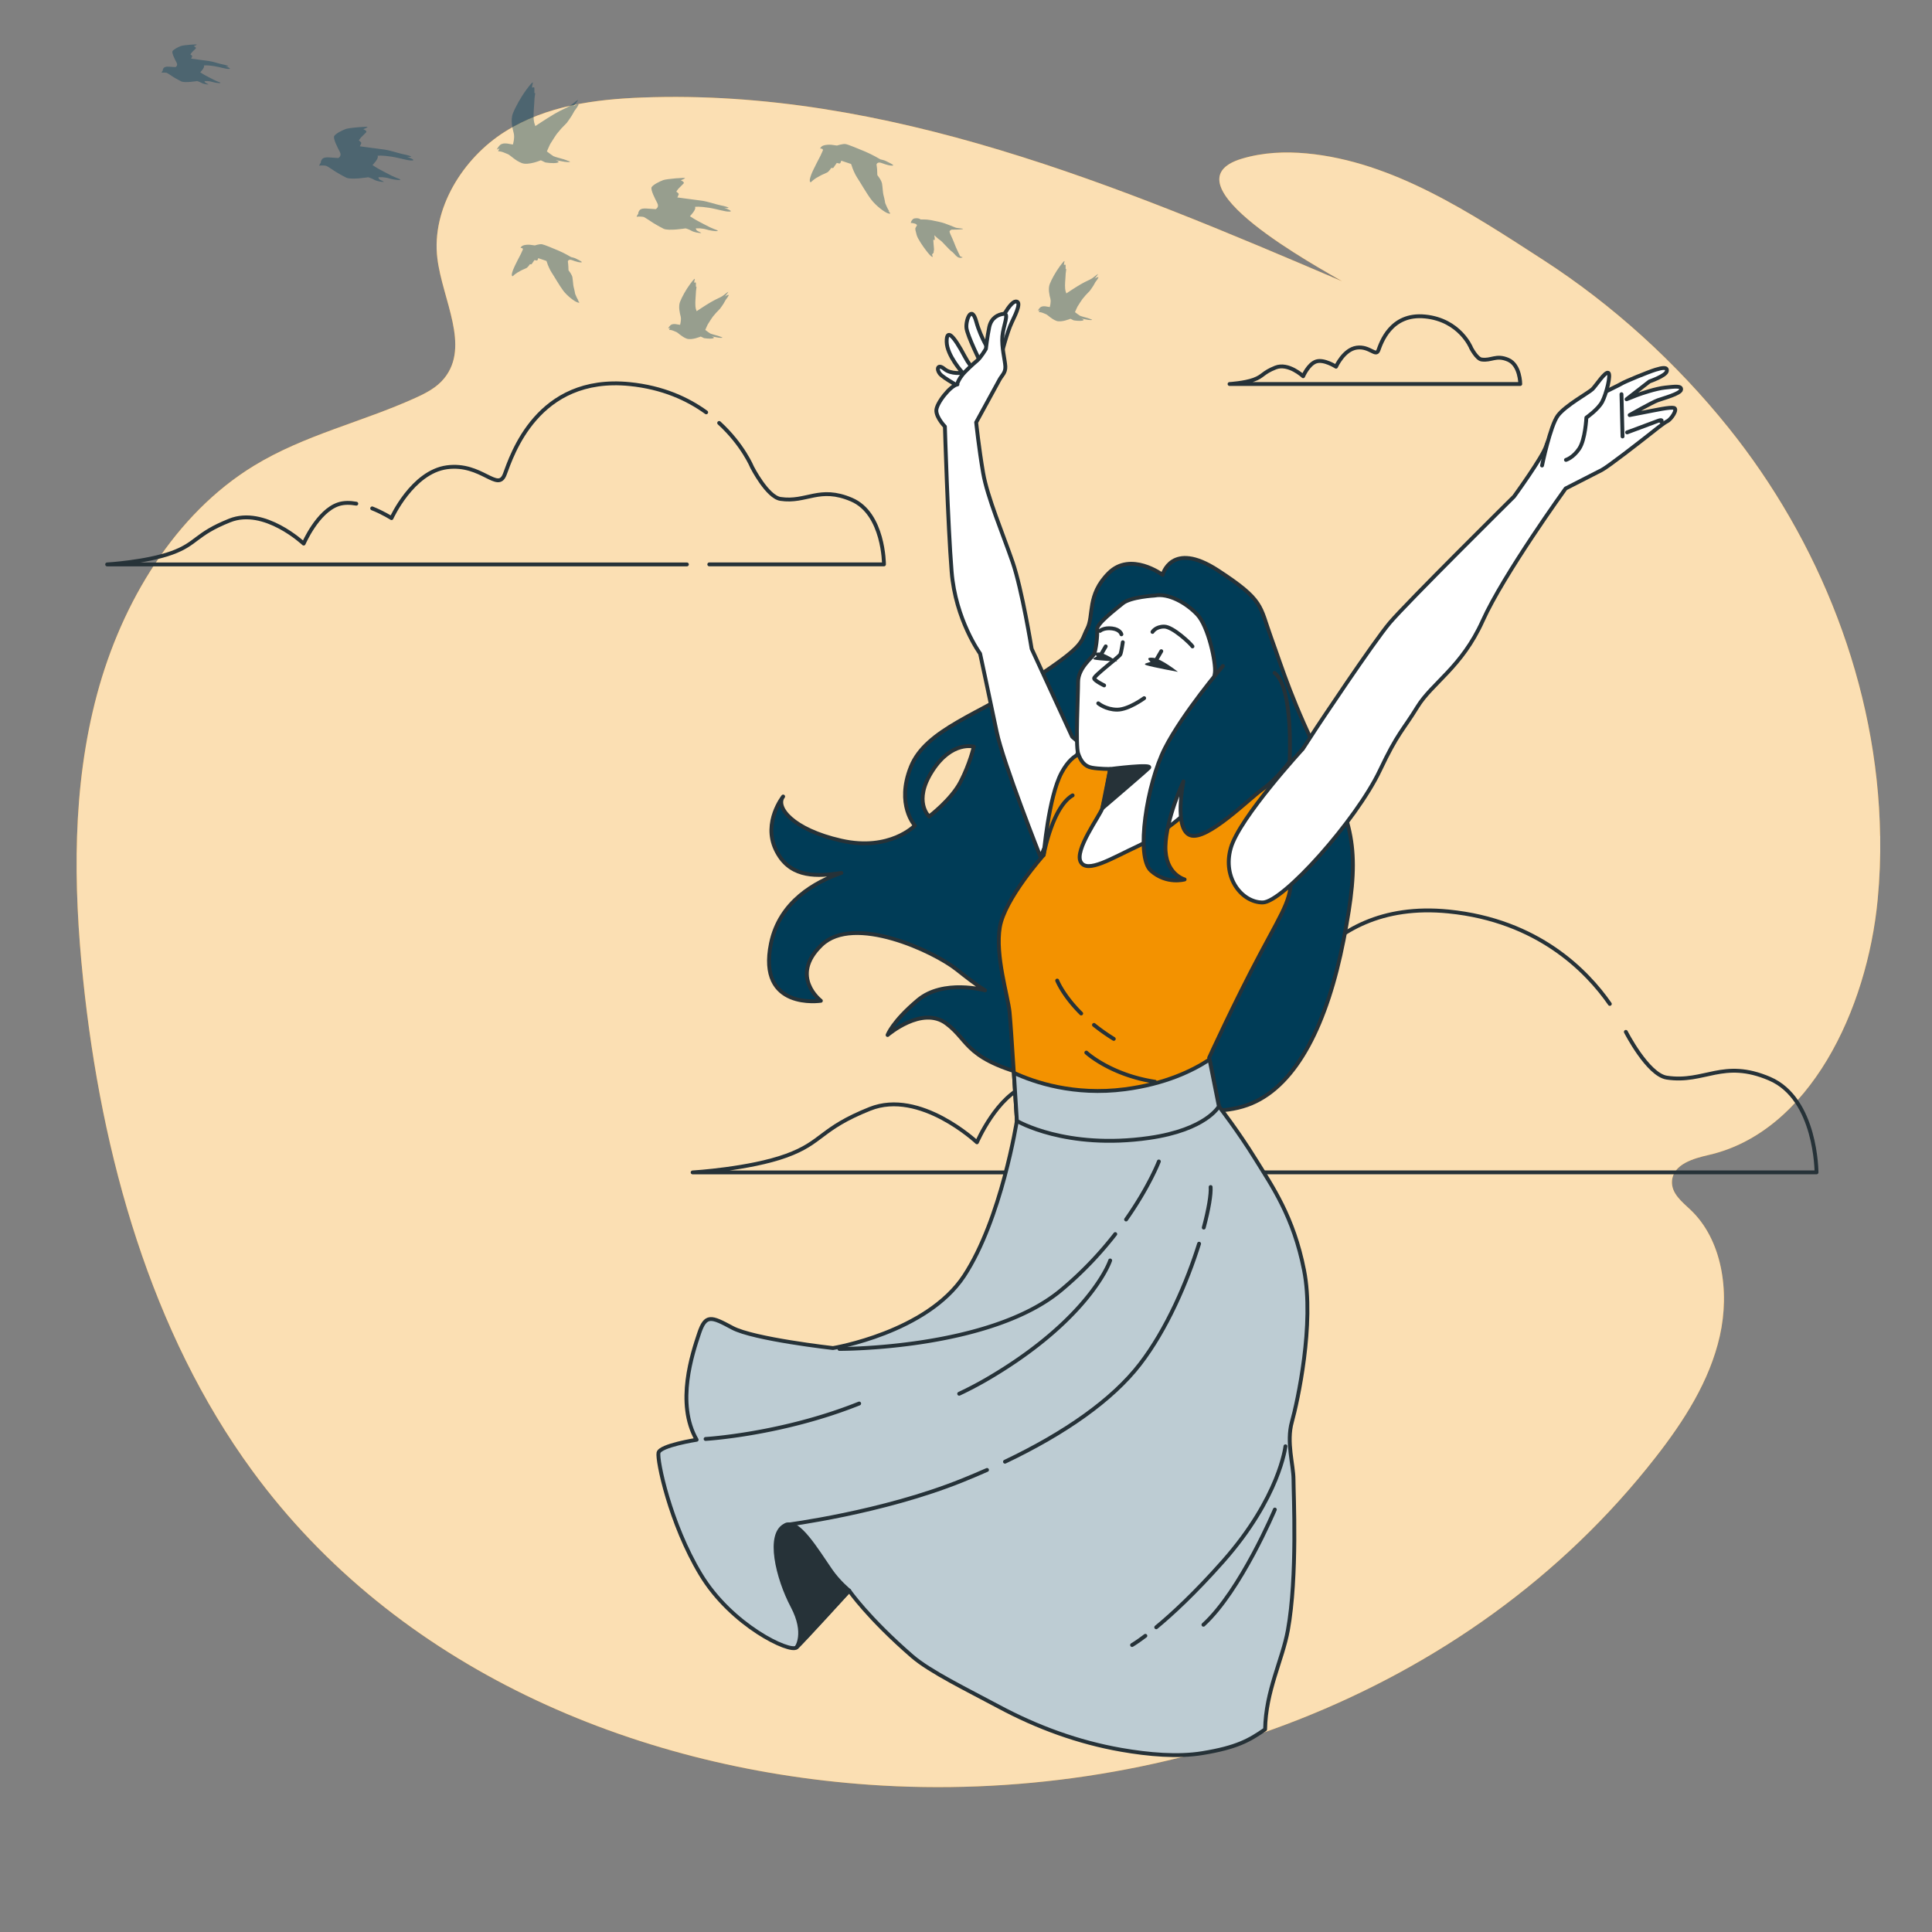
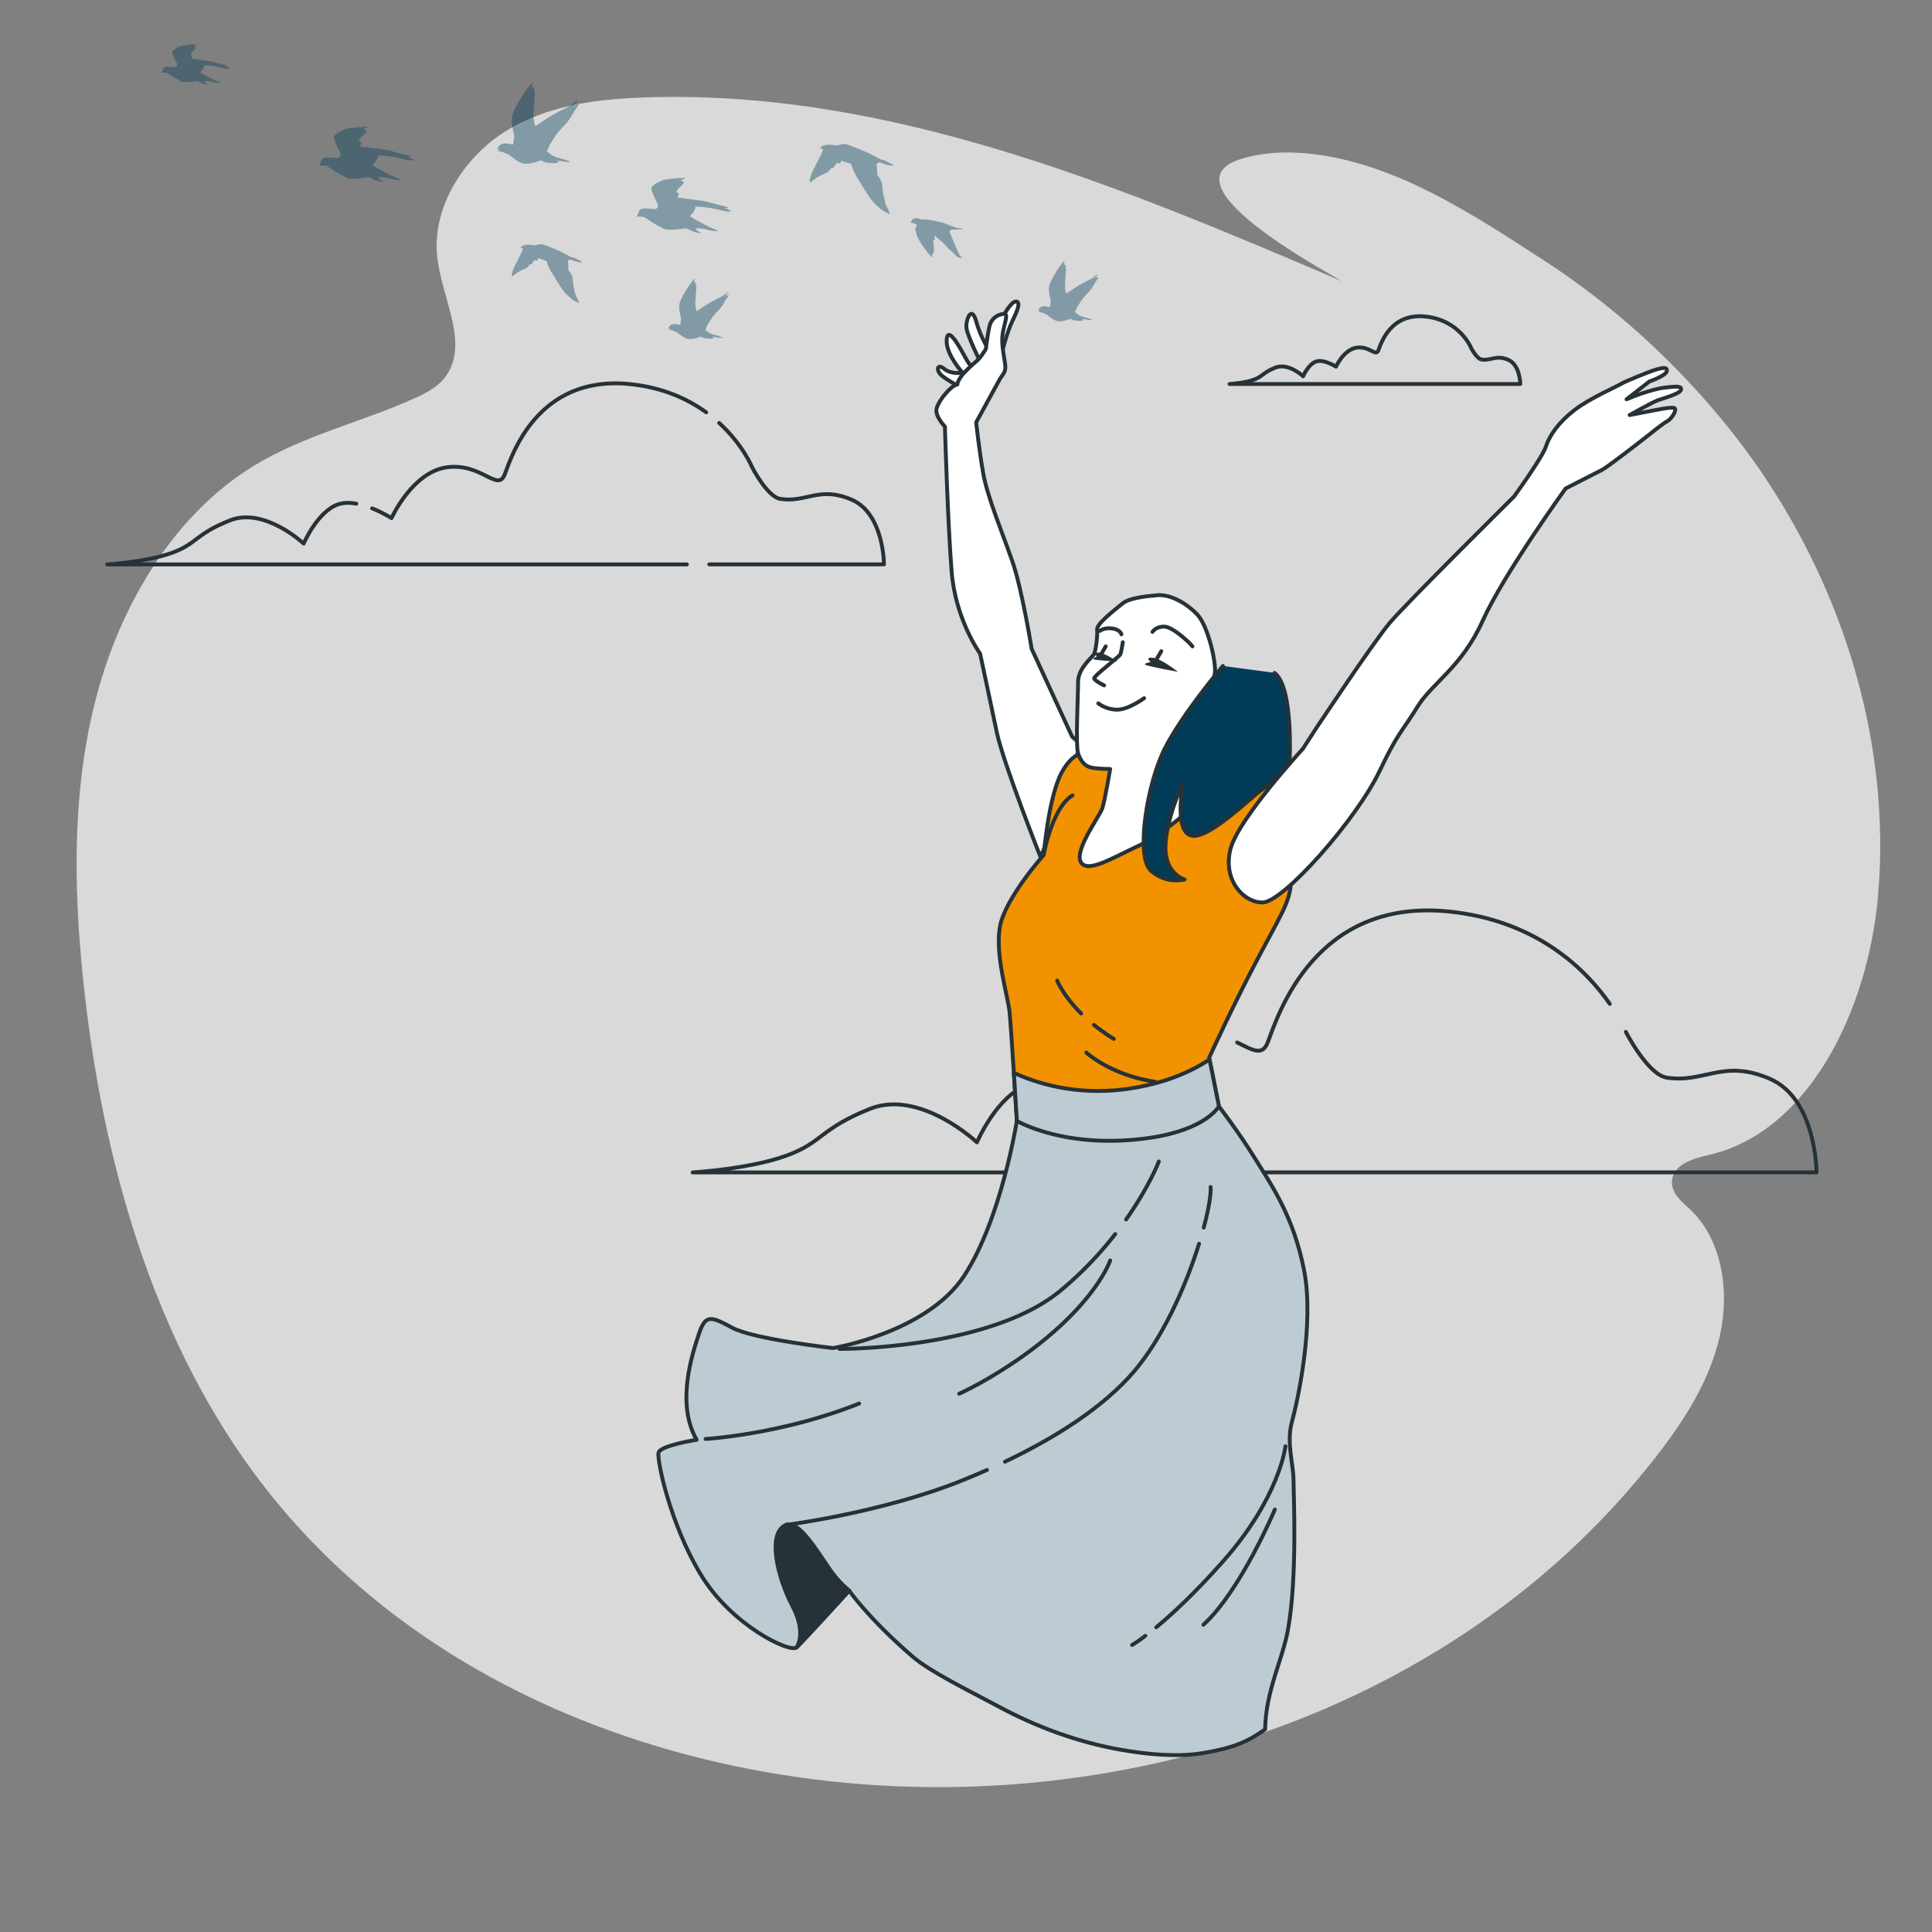
<svg xmlns="http://www.w3.org/2000/svg" viewBox="0 0 500 500">
  <rect x="0" y="0" width="500" height="500" fill="#808080" stroke="none" />
  <defs>
    <style>
            .cls-1,.cls-2{fill:#263238}.cls-2,.cls-3,.cls-5,.cls-6,.cls-7{stroke:#263238;stroke-linecap:round;stroke-linejoin:round}.cls-3,.cls-8{fill:#003c57}.cls-5{fill:#bdccd3}.cls-6{fill:#fff}.cls-7{fill:none}
        </style>
  </defs>
  <g id="Background_Simple">
-     <path d="M486.57 216.39c-.56-38.98-15.87-76.6-39.2-105.65-13.64-16.99-30.06-31.88-47.99-43.47-18.6-12.03-38.83-25.5-61.27-27.57-5.54-.51-11.22-.27-16.69 1.36-20.93 6.24 20.49 28.48 25.9 31.73-57.9-24.76-117.82-49.92-181.11-47.55-12.2.46-24.86 2.1-35.59 8.87-10.73 6.77-19.03 19.83-17.43 32.78 1.32 10.7 8.55 22.66 1.77 31.02-1.94 2.39-4.69 3.81-7.38 5.03-13.84 6.3-28.79 9.6-41.9 17.62-20.31 12.41-34.17 35.21-40.59 59.21-6.42 23.99-6.12 49.2-3.59 73.61 4.75 45.93 17.65 91.5 43.77 127.22 37.3 51.02 98.46 77.01 159.72 81.29 74.13 5.18 154.49-21.96 203.51-84.79 7.27-9.32 13.94-19.64 16.58-31.33 2.64-11.69.55-25-7.59-32.68-2.19-2.07-5.02-4.26-4.78-7.47.32-4.34 5.54-5.81 9.52-6.72 26.09-5.98 41.01-37.63 43.71-66.1.52-5.49.73-10.98.65-16.44Z" style="fill:#f39200" />
    <path d="M486.57 216.39c-.56-38.98-15.87-76.6-39.2-105.65-13.64-16.99-30.06-31.88-47.99-43.47-18.6-12.03-38.83-25.5-61.27-27.57-5.54-.51-11.22-.27-16.69 1.36-20.93 6.24 20.49 28.48 25.9 31.73-57.9-24.76-117.82-49.92-181.11-47.55-12.2.46-24.86 2.1-35.59 8.87-10.73 6.77-19.03 19.83-17.43 32.78 1.32 10.7 8.55 22.66 1.77 31.02-1.94 2.39-4.69 3.81-7.38 5.03-13.84 6.3-28.79 9.6-41.9 17.62-20.31 12.41-34.17 35.21-40.59 59.21-6.42 23.99-6.12 49.2-3.59 73.61 4.75 45.93 17.65 91.5 43.77 127.22 37.3 51.02 98.46 77.01 159.72 81.29 74.13 5.18 154.49-21.96 203.51-84.79 7.27-9.32 13.94-19.64 16.58-31.33 2.64-11.69.55-25-7.59-32.68-2.19-2.07-5.02-4.26-4.78-7.47.32-4.34 5.54-5.81 9.52-6.72 26.09-5.98 41.01-37.63 43.71-66.1.52-5.49.73-10.98.65-16.44Z" style="opacity:.7;fill:#fff" />
  </g>
  <g id="Clouds">
    <path class="cls-7" d="M183.56 146.06h45.21s0-13.16-8.38-16.75-11.63.83-18.41-.19c-3.41-.52-7.32-8.18-7.32-8.18s-2.38-5.85-8.54-11.48M92.21 130.35c-1.62-.29-3.24-.31-4.65.16-5.38 1.79-8.97 10.17-8.97 10.17s-10.17-9.57-19.15-5.98c-8.97 3.59-8.38 5.98-14.96 8.38-6.58 2.39-16.75 2.99-16.75 2.99h150.04" />
    <path class="cls-7" d="M182.76 106.71c-4.8-3.48-11.28-6.46-19.81-7.31-23.93-2.39-30.51 18.55-32.31 23.33-1.8 4.79-5.98-2.99-14.96-1.8-8.97 1.2-14.36 13.16-14.36 13.16s-2.16-1.39-5-2.52M284.5 303.41h185.61s0-19.04-12.12-24.24c-12.12-5.19-16.82 1.21-26.63-.28-4.93-.75-10.59-11.84-10.59-11.84M312.24 267.1c-1.74-.26-3.65-.32-5.74-.04-12.98 1.73-20.78 19.04-20.78 19.04s-12.12-7.79-19.91-5.19c-7.79 2.6-12.98 14.72-12.98 14.72s-14.72-13.85-27.7-8.66c-12.98 5.19-12.12 8.66-21.64 12.12-9.52 3.46-24.24 4.33-24.24 4.33h95.35M416.62 259.81c-5.88-8.46-18.58-21.61-41.73-23.92-34.63-3.46-44.15 26.84-46.75 33.76-1.42 3.8-3.89 2.13-7.96.14M380.69 89.97s-2.91-7.17-11.87-8.06c-8.96-.9-11.42 6.94-12.09 8.73-.67 1.79-2.24-1.12-5.6-.67-3.36.45-5.37 4.93-5.37 4.93s-3.13-2.02-5.15-1.34c-2.02.67-3.36 3.81-3.36 3.81s-3.81-3.58-7.17-2.24c-3.36 1.34-3.13 2.24-5.6 3.13-2.46.9-6.27 1.12-6.27 1.12h75.23s0-4.93-3.13-6.27c-3.13-1.34-4.35.31-6.89-.07-1.27-.19-2.74-3.06-2.74-3.06Z" />
  </g>
  <g style="opacity:.4" id="Birds">
    <path class="cls-8" d="M275.98 75.93s2.21-1.49 3.73-2.37 2.18-1.04 2.91-1.52c.73-.47 1.9-1.58 1.42-.89s-.79.98-.79.98 1.23-.76.98-.22-.76 1.01-.98 1.52c-.22.51-1.23 1.87-1.23 1.87l-1.04 1.08-.85 1.01s-.28.38-.6.89c-.32.51-.7 1.11-.7 1.11l-.25.54-.25.57-.13.28s.98.76 1.27.92c.28.16 2.12.6 2.44.76.32.16.95.28.66.35-.28.06-.7 0-.98-.03s-1.61-.32-1.71-.32 1.08.32.28.51-2.28-.06-2.28-.06l-.85-.41s-2.37 1.01-3.64.54-2.18-1.49-2.66-1.71c-.47-.22-1.2-.51-1.55-.54l-.35-.03.25-.54-.47.22s.09-.38.57-.85 1.46-.32 1.71-.25c.25.06.79.13.79.13s.38-1.3.16-2.15c-.22-.85-.66-2.56-.16-3.83s1.52-3.1 2.56-4.52c1.04-1.42 1.36-1.64 1.23-1.2-.13.44-.13.82-.13.82s.44-.28.44.09v.92s.22-.13.13.28c-.09.41-.16 1.49-.16 1.71s-.06 1.11-.09 1.39-.03 1.01-.03 1.01l.03.73.09.57.22.66ZM138.53 32.64s2.99-2.01 5.04-3.2c2.05-1.2 2.94-1.41 3.93-2.05.98-.64 2.56-2.13 1.92-1.19-.64.94-1.07 1.32-1.07 1.32s1.66-1.02 1.32-.3-1.02 1.37-1.32 2.05c-.3.68-1.66 2.52-1.66 2.52l-1.41 1.45-1.15 1.37s-.38.51-.81 1.2-.94 1.49-.94 1.49l-.34.73-.34.77-.17.38s1.32 1.02 1.71 1.24 2.86.81 3.29 1.02 1.28.38.9.47c-.38.09-.94 0-1.32-.04s-2.18-.43-2.3-.43 1.45.43.38.68c-1.07.26-3.07-.09-3.07-.09l-1.15-.55s-3.2 1.37-4.91.73-2.94-2.01-3.59-2.3c-.64-.3-1.62-.68-2.09-.73l-.47-.04.34-.73-.64.3s.13-.51.77-1.15 1.96-.43 2.3-.34c.34.09 1.07.17 1.07.17s.51-1.75.21-2.9c-.3-1.15-.9-3.46-.21-5.16.68-1.71 2.05-4.18 3.46-6.1 1.41-1.92 1.84-2.22 1.66-1.62s-.17 1.11-.17 1.11.6-.38.6.13v1.24s.3-.17.17.38c-.13.55-.21 2.01-.21 2.3s-.09 1.49-.13 1.88c-.04.38-.04 1.37-.04 1.37l.04.98.13.77.3.9ZM180.3 80.53s2.21-1.49 3.73-2.37c1.52-.89 2.18-1.04 2.91-1.52.73-.47 1.9-1.58 1.42-.89s-.79.98-.79.98 1.23-.76.98-.22-.76 1.01-.98 1.52c-.22.51-1.23 1.87-1.23 1.87l-1.04 1.08-.85 1.01s-.28.38-.6.89c-.32.51-.7 1.11-.7 1.11l-.25.54-.25.57-.13.28s.98.76 1.27.92c.28.16 2.12.6 2.44.76.32.16.95.28.66.35-.28.06-.7 0-.98-.03s-1.61-.32-1.71-.32 1.08.32.28.51c-.79.19-2.28-.06-2.28-.06l-.85-.41s-2.37 1.01-3.64.54-2.18-1.49-2.66-1.71c-.47-.22-1.2-.51-1.55-.54l-.35-.03.25-.54-.47.22s.09-.38.57-.85c.47-.47 1.45-.32 1.71-.25.25.06.79.13.79.13s.38-1.3.16-2.15c-.22-.85-.66-2.56-.16-3.83s1.52-3.1 2.56-4.52c1.04-1.42 1.36-1.64 1.23-1.2-.13.44-.13.82-.13.82s.44-.28.44.09v.92s.22-.13.13.28c-.09.41-.16 1.49-.16 1.71s-.06 1.11-.09 1.39c-.03.28-.03 1.01-.03 1.01l.03.73.09.57.22.66ZM238.31 56.8s1.39-.06 2.56.16 2.88.57 3.61.85 2.4.89 2.78 1.08c.38.19 2.25.22 1.93.38-.32.16-2.69.16-2.85.16s-.57.25-.6.47c-.03.22.47 1.27.76 1.9.28.63.79 1.93.85 2.09.06.16.47 1.04.47 1.04l.22.47.22.44s.09.28.22.47c.13.19 1.23.28.19.41-1.04.13-1.61-1.11-2.34-1.61-.73-.51-2.56-2.69-3.01-2.94-.44-.25-1.52-1.3-1.52-1.3s.22 1.23.06 1.23-.32-.06-.32-.06.06 1.42.16 2.18-.13.63-.06.98c.06.35-.47.51-.41.76s.32.6.03.51-.73-.54-1.58-1.64-2.18-3.04-2.44-3.99c-.25-.95-.44-1.55-.32-1.83.13-.28.41-.76.41-.76s-.22-.25-.38-.32c-.16-.06-.76-.22-.92-.22h-.32s.06-.38.25-.63.32-.51.82-.57c.51-.06 1.01-.06 1.49.28ZM216.61 37.67s1.52-.51 2.25-.38 3.19 1.17 5.03 1.93c1.83.76 3.95 2.02 3.95 2.02s1.04.22 1.39.41c.35.19 2.47 1.14 1.8 1.2-.66.06-1.36-.16-2.06-.38s-1.04-.41-1.42-.41-.73.28-.7.57.16.95.16 1.61.06 1.11.06 1.11 1.04 1.23 1.2 2.18c.16.95.22 2.4.35 2.85.13.44.35 1.45.38 1.64.03.19.03.44.22.85s.41 1.01.79 1.61-.38-.03-.38-.03 1.39 1.04.38.82c-1.01-.22-3.35-2.06-4.55-3.64s-3.04-4.81-3.61-5.63c-.57-.82-1.27-2.53-1.36-2.91-.09-.38-.25-.66-.25-.66l-2.53-.85s-.16.73-.41.73-.73-.16-.73-.16-.79 1.14-.89 1.27-.54.03-.54.03-.63.95-1.04 1.17c-.41.22-1.33.6-1.33.6s-1.11.57-1.55.85c-.44.28-.41.28-.76.54-.35.25-.6.73-.79.47-.19-.25-.16-.7.28-1.9.44-1.2 2.4-4.9 2.4-4.9l.63-1.39s-.03-.32-.19-.38-.54-.09-.54-.09.16-.47.76-.73c.6-.25 1.71-.28 2.15-.22.44.06 1.42.19 1.42.19ZM138.36 63.53s1.27-.42 1.89-.32 2.68.98 4.22 1.62c1.54.64 3.32 1.7 3.32 1.7s.88.19 1.17.35c.29.16 2.07.96 1.51 1.01-.56.05-1.14-.13-1.73-.32s-.88-.35-1.2-.35-.61.24-.58.48.13.8.13 1.35.05.93.05.93.88 1.04 1.01 1.83c.13.8.19 2.02.29 2.39.11.37.29 1.22.32 1.38.03.16.03.37.19.72s.35.85.66 1.35-.32-.03-.32-.03 1.17.88.32.69c-.85-.19-2.82-1.73-3.82-3.05s-2.55-4.04-3.03-4.73c-.48-.69-1.06-2.12-1.14-2.44s-.21-.56-.21-.56l-2.12-.72s-.13.61-.35.61-.61-.13-.61-.13-.66.96-.74 1.06c-.08.11-.45.03-.45.03s-.53.8-.88.98c-.35.19-1.12.5-1.12.5s-.93.48-1.3.72-.35.24-.64.45c-.29.21-.5.61-.66.4-.16-.21-.13-.58.24-1.59.37-1.01 2.02-4.12 2.02-4.12l.53-1.17s-.03-.27-.16-.32c-.13-.05-.45-.08-.45-.08s.13-.4.64-.61c.5-.21 1.43-.24 1.81-.19l1.2.16ZM175.31 51.1s4.81.63 6.33.84c1.52.21 3.56.94 4.86 1.2 1.31.26 2.3.58 1.99.68-.31.1-1.1-.05-1.1-.05s2.67.94 1.41.99c-1.25.05-3.03-.63-5.33-.99-2.3-.37-3.82-.31-3.61-.16.21.16 0 .73-.47 1.36-.47.63-.84.99-.84.99s1.36.89 2.2 1.31c.84.42 1.41.78 2.93 1.52 1.52.73 2.41.84 1.99.99-.42.16-2.35-.21-2.77-.37-.42-.16-1.46-.31-1.73-.31h-1.1s.05.37.31.58c.26.21 1.41.63.99.63s-1.67-.16-2.41-.58c-.73-.42-1.52-.63-1.52-.63s-4.44.73-5.7.1-2.72-1.52-2.72-1.52-2.09-1.41-2.41-1.52c-.31-.1-1.52-.16-1.78-.05-.26.1.37-.84.37-.84s-.1-.26.26-.78c.37-.52 1.15-.58 1.88-.52l2.35.16s.99-.47.42-1.57-1.83-3.5-1.46-4.13 2.14-1.52 3.03-1.83c.89-.31 5.91-.73 5.6-.47-.31.26-1.1.52-1.1.52s1.1.47.73.84l-1.25 1.26c-.26.26-.63.84-.63.84s.68.47.63.68c-.05.21-.37.84-.37.84ZM93.16 37.87s4.81.63 6.33.84c1.52.21 3.56.94 4.86 1.2 1.31.26 2.3.58 1.99.68-.31.1-1.1-.05-1.1-.05s2.67.94 1.41.99c-1.25.05-3.03-.63-5.33-.99s-3.82-.31-3.61-.16c.21.16 0 .73-.47 1.36-.47.63-.84.99-.84.99s1.36.89 2.2 1.31c.84.42 1.41.78 2.93 1.52 1.52.73 2.41.84 1.99.99s-2.35-.21-2.77-.37c-.42-.16-1.46-.31-1.73-.31h-1.1s.05.37.31.58c.26.21 1.41.63.99.63s-1.67-.16-2.41-.58c-.73-.42-1.52-.63-1.52-.63s-4.44.73-5.7.1c-1.25-.63-2.72-1.52-2.72-1.52s-2.09-1.41-2.41-1.52c-.31-.1-1.52-.16-1.78-.05-.26.1.37-.84.37-.84s-.1-.26.26-.78c.37-.52 1.15-.58 1.88-.52s2.35.16 2.35.16.99-.47.42-1.57-1.83-3.5-1.46-4.13c.37-.63 2.14-1.52 3.03-1.83.89-.31 5.91-.73 5.59-.47-.31.26-1.1.52-1.1.52s1.1.47.73.84l-1.25 1.25c-.26.26-.63.84-.63.84s.68.47.63.68c-.05.21-.37.84-.37.84ZM49.46 15.18s3.5.46 4.6.61c1.1.15 2.58.68 3.54.87.95.19 1.67.42 1.44.49-.23.08-.8-.04-.8-.04s1.94.68 1.03.72c-.91.04-2.2-.46-3.88-.72-1.67-.27-2.77-.23-2.62-.11.15.11 0 .53-.34.99-.34.46-.61.72-.61.72s.99.65 1.6.95 1.03.57 2.13 1.1c1.1.53 1.75.61 1.44.72-.3.11-1.71-.15-2.01-.27-.3-.11-1.06-.23-1.25-.23h-.8s.04.27.23.42c.19.15 1.03.46.72.46s-1.22-.11-1.75-.42c-.53-.3-1.1-.46-1.1-.46s-3.23.53-4.14.08-1.98-1.1-1.98-1.1-1.52-1.03-1.75-1.1c-.23-.08-1.1-.11-1.29-.04-.19.08.27-.61.27-.61s-.08-.19.19-.57c.27-.38.84-.42 1.37-.38s1.71.11 1.71.11.72-.34.3-1.14c-.42-.8-1.33-2.55-1.06-3 .27-.46 1.56-1.1 2.2-1.33.65-.23 4.3-.53 4.07-.34-.23.19-.8.38-.8.38s.8.34.53.61l-.91.91c-.19.19-.46.61-.46.61s.49.34.46.49c-.04.15-.27.61-.27.61Z" />
  </g>
  <g id="Character">
-     <path class="cls-3" d="M342.61 198.18c-8.26-16.52-10.66-24.93-13.66-33.18-3-8.26-1.8-9.61-13.81-17.42-12.01-7.81-14.26 1.2-14.26 1.2s-8.26-6.16-13.96-.45c-5.71 5.71-3.75 10.96-5.56 14.42-1.8 3.45-.15 4.05-13.96 13.06-13.81 9.01-27.78 12.91-31.68 22.67-3.9 9.76 1.05 15.17 1.05 15.17s-6.46 6.76-19.07 3.9c-12.61-2.85-17.12-8.71-15.02-11.41 0 0-5.26 6.61-1.95 13.66 3.3 7.06 9.76 7.06 15.62 6.31.49-.06.96-.13 1.4-.2-6.69 2.29-15.98 7.37-18.22 18.22-3.6 17.42 12.91 14.87 12.91 14.87s-8.26-6.31.15-14.42 29.13 1.65 34.99 6.31c5.86 4.65 7.36 5.41 7.36 5.41s-10.81-3-17.42 2.55c-6.61 5.56-7.81 9.01-7.81 9.01s8.86-7.66 15.17-3c6.31 4.65 4.5 9.61 24.63 14.26 20.12 4.65 32.73 1.35 32.73 1.35l-7.06 3.75s16.82 6.31 28.68 1.35c11.86-4.96 19.67-20.87 23.87-42.34 4.2-21.47 3.15-28.53-5.11-45.05Zm-94.03 4.19c-2.44 4.67-8.13 8.94-8.13 8.94s-4.27-3.86.81-11.78 10.77-6.3 10.77-6.3-1.02 4.47-3.45 9.14Z" />
    <path class="cls-6" d="M259.24 91.47s1.37-5.5 2.63-8.09 2.51-5.43 1-5.35c-1.51.08-4.28 5.39-4.81 7.31-.54 1.92-1.73 5.89-1.73 5.89s-2.45-3.54-3.68-8.02c-1.23-4.48-2.76-.33-2.53 1.68s3.69 9 3.69 9l-1.02 1.91s-1.09.25-3.12-3.56c-2.89-5.45-4.72-7.32-4.67-3.78.05 3.53 4.12 8.01 4.12 8.01s-2.98.46-4.7-.97c-1.71-1.43-2.15-.02-1.2 1.2.94 1.22 6 3.87 6 3.87l10.03-9.09Z" />
    <path class="cls-6" d="M247.87 98.98s.33-.9 1.17-1.95c.83-1.05 2.89-2.92 3.86-3.73.97-.81 2.25-3.02 2.25-3.02s.35-3.17.86-5.6c.51-2.42 2.24-3.27 3.74-3.47 1.51-.2-.1 3.04-.34 5.83-.24 2.79.69 6.15.77 7.79.08 1.64-.89 2.32-1.47 3.36s-6.08 11.12-6.08 11.12.72 6.83 1.8 13.07c1.07 6.24 5.18 15.96 7.63 23.08 2.45 7.13 4.93 22.45 4.93 22.45l10.48 22.75 2.23 1.94s-4.2 11.95-5.5 16.44-4.92 12.75-4.92 12.75-9.67-24.39-11.34-32.39c-1.66-8-4.29-20.24-4.29-20.24s-6.37-8.77-7.37-21.23c-1-12.45-1.74-37.54-1.74-37.54s-2.13-2.17-2.22-4.06c-.09-1.89 3.71-6.62 5.47-6.84" />
    <path d="M281.85 194.77s-3.78-1.05-7.14 5.25-4.61 21.26-4.61 21.26-10.08 11.29-11.34 18.64c-1.26 7.35 2.1 17.85 2.52 22.05s1.89 28.14 1.89 28.14 19.32 6.09 34.22 4.41c14.91-1.68 18.06-8.19 18.06-8.19l-2.52-12.6s6.51-14.28 13.23-26.88c6.72-12.6 8.19-14.28 7.98-21.42-.21-7.14-1.68-22.47-5.04-24.78-3.36-2.31-47.24-5.88-47.24-5.88Z" style="fill:#f39200;stroke:#263238;stroke-linecap:round;stroke-linejoin:round" />
    <path class="cls-7" d="M283.12 265.25a50.4 50.4 0 0 0 5.12 3.61M273.6 253.77s1.48 3.82 6.21 8.52M281.14 272.41s6.21 5.77 17.75 7.54M270.1 221.27s2.17-12.32 7.49-15.43" />
    <path class="cls-6" d="M298.84 154.13s-6.27.34-8.3 2.03c-2.03 1.69-6.78 5.25-6.61 6.78s-.34 5.59-.85 6.44c-.51.85-4.07 3.56-4.07 7.11s-.68 16.43 0 18.46c.68 2.03 1.69 3.39 3.56 3.73 1.86.34 4.74.34 4.74.34s-1.36 8.13-2.03 10.16c-.68 2.03-7.28 10.84-5.59 13.89 1.69 3.05 8.13-1.02 14.74-4.07 6.61-3.05 14.06-9.99 14.06-9.99s5.59-32.35 5.93-34.89c.34-2.54-1.69-12.03-4.57-15.08-2.88-3.05-7.45-5.59-11.01-4.91Z" />
    <path class="cls-7" d="m300.54 168.53-1.19 2.04M286.16 167.28l-1.19 2.04" />
    <path class="cls-1" d="M304.86 173.89s-4.28-3.41-6.38-3.65-1.1.72-.77.96c.33.24-2.42.48-.99.96s8.14 1.72 8.14 1.72ZM289.14 171.18s-3.44-2.36-4.92-2.31c-1.48.04-.66.74-.39.9.26.16-1.6.69-.55.93 1.06.24 5.86.49 5.86.49Z" />
    <path class="cls-7" d="M290.58 166.21s-.36 2.5-.63 3.13c-.27.63-6.97 5.63-6.79 6.25.18.63 2.59 1.79 2.59 1.79M284.23 182.02s1.95 1.64 4.9 1.64 6.98-2.98 6.98-2.98M298.26 163.54s.78-1.38 3.02-1.38 6.89 4.42 7.33 5.13M290.22 164.16s-.27-1.25-2.41-1.52-3.13.63-3.13.63" />
-     <path class="cls-2" d="M287.32 199.02s11.18-1.44 10.04-.31-12.08 10.47-12.08 10.47l2.03-10.16Z" />
    <path class="cls-3" d="M316.49 172.35s-10.36 12.16-15.02 21.32c-4.65 9.16-7.66 28.08-3.6 31.68 4.05 3.6 8.71 2.25 8.71 2.25s-5.11-1.35-4.96-8.56c.15-7.21 4.65-16.82 4.65-16.82s-2.55 12.46 1.8 13.96 15.32-9.61 18.77-12.01 6.91-7.06 6.91-7.06 1.05-19.22-3.9-22.97" />
    <path class="cls-6" d="M337.21 193.76s-16.48 17.89-18.69 25.73 3.01 14.07 8.24 14.07 24.25-21.29 30.35-34.17c4.66-9.83 5.89-10.22 9.71-16.45 3.82-6.23 11.47-10.23 16.9-22.29 5.43-12.06 21.46-34.23 21.46-34.23s7.75-3.98 9.33-4.77c1.58-.79 10.02-7.38 11.86-8.83 1.85-1.45 4.09-3.29 5.14-3.82 1.05-.53 2.77-3.16 1.71-3.43-1.05-.26-4.61.53-8.04 1.19l-3.43.66s5.8-3.29 7.25-3.82c1.45-.53 5.93-1.71 6.06-2.77.13-1.05-1.58-.79-4.09-.53-2.5.26-6.33 1.58-7.38 1.98-1.05.4-2.64 1.05-2.64 1.05l5.93-4.61s4.22-1.45 4.48-2.64c.26-1.19-1.19-.92-2.9-.4s-7.91 3.03-8.96 3.69c-1.05.66-8.04 3.69-11.99 6.72-3.95 3.03-6.46 6.46-7.38 9.36-.92 2.9-8.3 13.05-8.3 13.05s-27.79 27.52-32.14 32.66c-4.35 5.14-18.91 27.08-18.91 27.08l-3.58 5.51Z" />
-     <path class="cls-6" d="M399.08 120.47s2.11-10.28 4.09-12.92c1.98-2.64 8.04-5.93 8.96-6.85s3.29-4.61 4.09-4.22c.79.4-.53 5.54-1.58 7.51-1.05 1.98-4.09 4.09-4.09 4.09s-.26 5.67-1.85 8.04c-1.58 2.37-3.43 2.9-3.43 2.9" />
-     <path class="cls-7" d="M429.92 109.13s.66-.79-1.05-.13-7.78 2.9-7.78 2.9M419.64 102.02l.27 10.94" />
    <path class="cls-5" d="M311.12 453.72c9.02-1.47 12.22-3.35 16.29-6.16.16-9.95 4.49-17.97 5.89-25.66 2.52-13.86 1.46-35.22 1.46-39s-1.89-9.66-.42-14.91 5.88-25.41 3.15-39.26c-2.73-13.86-8.19-21.63-12.6-28.77-4.41-7.14-9.45-13.65-9.45-13.65l-51.02-.84-1.26 4.62s-3.99 25.41-13.65 40.1c-9.66 14.7-33.94 18.69-33.94 18.69s-20.58-2.31-26.04-5.25-6.93-3.57-8.61 1.47c-1.68 5.04-6.09 18.06-.63 27.51 0 0-9.45 1.47-9.87 3.36-.42 1.89 2.94 18.27 10.92 31.49 7.98 13.23 23.1 20.37 24.78 18.9 1.68-1.47 13.65-14.7 13.65-14.7s4.88 7.08 16.33 17c4.57 3.96 14.35 8.71 22.38 13.02 9.95 5.34 20.62 9.24 31.74 11.18 7.08 1.24 14.63 1.88 20.89.86Z" />
    <path class="cls-7" d="M288.63 319.38c-3.67 4.71-8.33 9.79-14.13 14.6-18.48 15.33-57.25 15.12-57.25 15.12M299.91 300.59s-2.49 6.5-8.48 15.01M248.24 360.7a93.81 93.81 0 0 0 6.95-3.63c23.52-13.65 30.86-27.3 32.12-30.86M182.61 372.4s19.66-1.14 39.74-9.17" />
    <path class="cls-2" d="M206.13 426.36s2.73-3.57-1.05-10.71c-3.78-7.14-6.72-18.9-1.68-21 3.23-1.35 7.79 6.3 11.55 11.76 2.11 3.06 4.83 5.25 4.83 5.25l-13.65 14.7Z" />
    <path class="cls-7" d="M311.53 317.7c1.29-4.81 1.91-8.62 1.78-10.5M260.09 378.29c15.56-7.41 27.78-15.99 34.91-25.22 6.97-9.02 12.25-21.39 15.32-31.2M203.4 394.65s24.91-3.15 45.7-11.55c2.16-.87 4.28-1.77 6.34-2.68M299.23 421.14c4.04-3.33 9.92-8.74 17.27-17.03 14.7-16.59 16.17-29.81 16.17-29.81M292.98 425.73s1.2-.68 3.44-2.38M329.93 390.67s-8.82 21-18.48 29.81" />
    <path class="cls-5" d="m315.45 286.31-2.42-12.11c-4.34 2.88-11.47 6.34-21.93 7.7-13.14 1.71-23.45-1.81-28.71-4.25.42 6.49.78 12.44.78 12.44s12.63 7.5 34.22 4.41c14.85-2.13 18.06-8.19 18.06-8.19Z" />
  </g>
</svg>